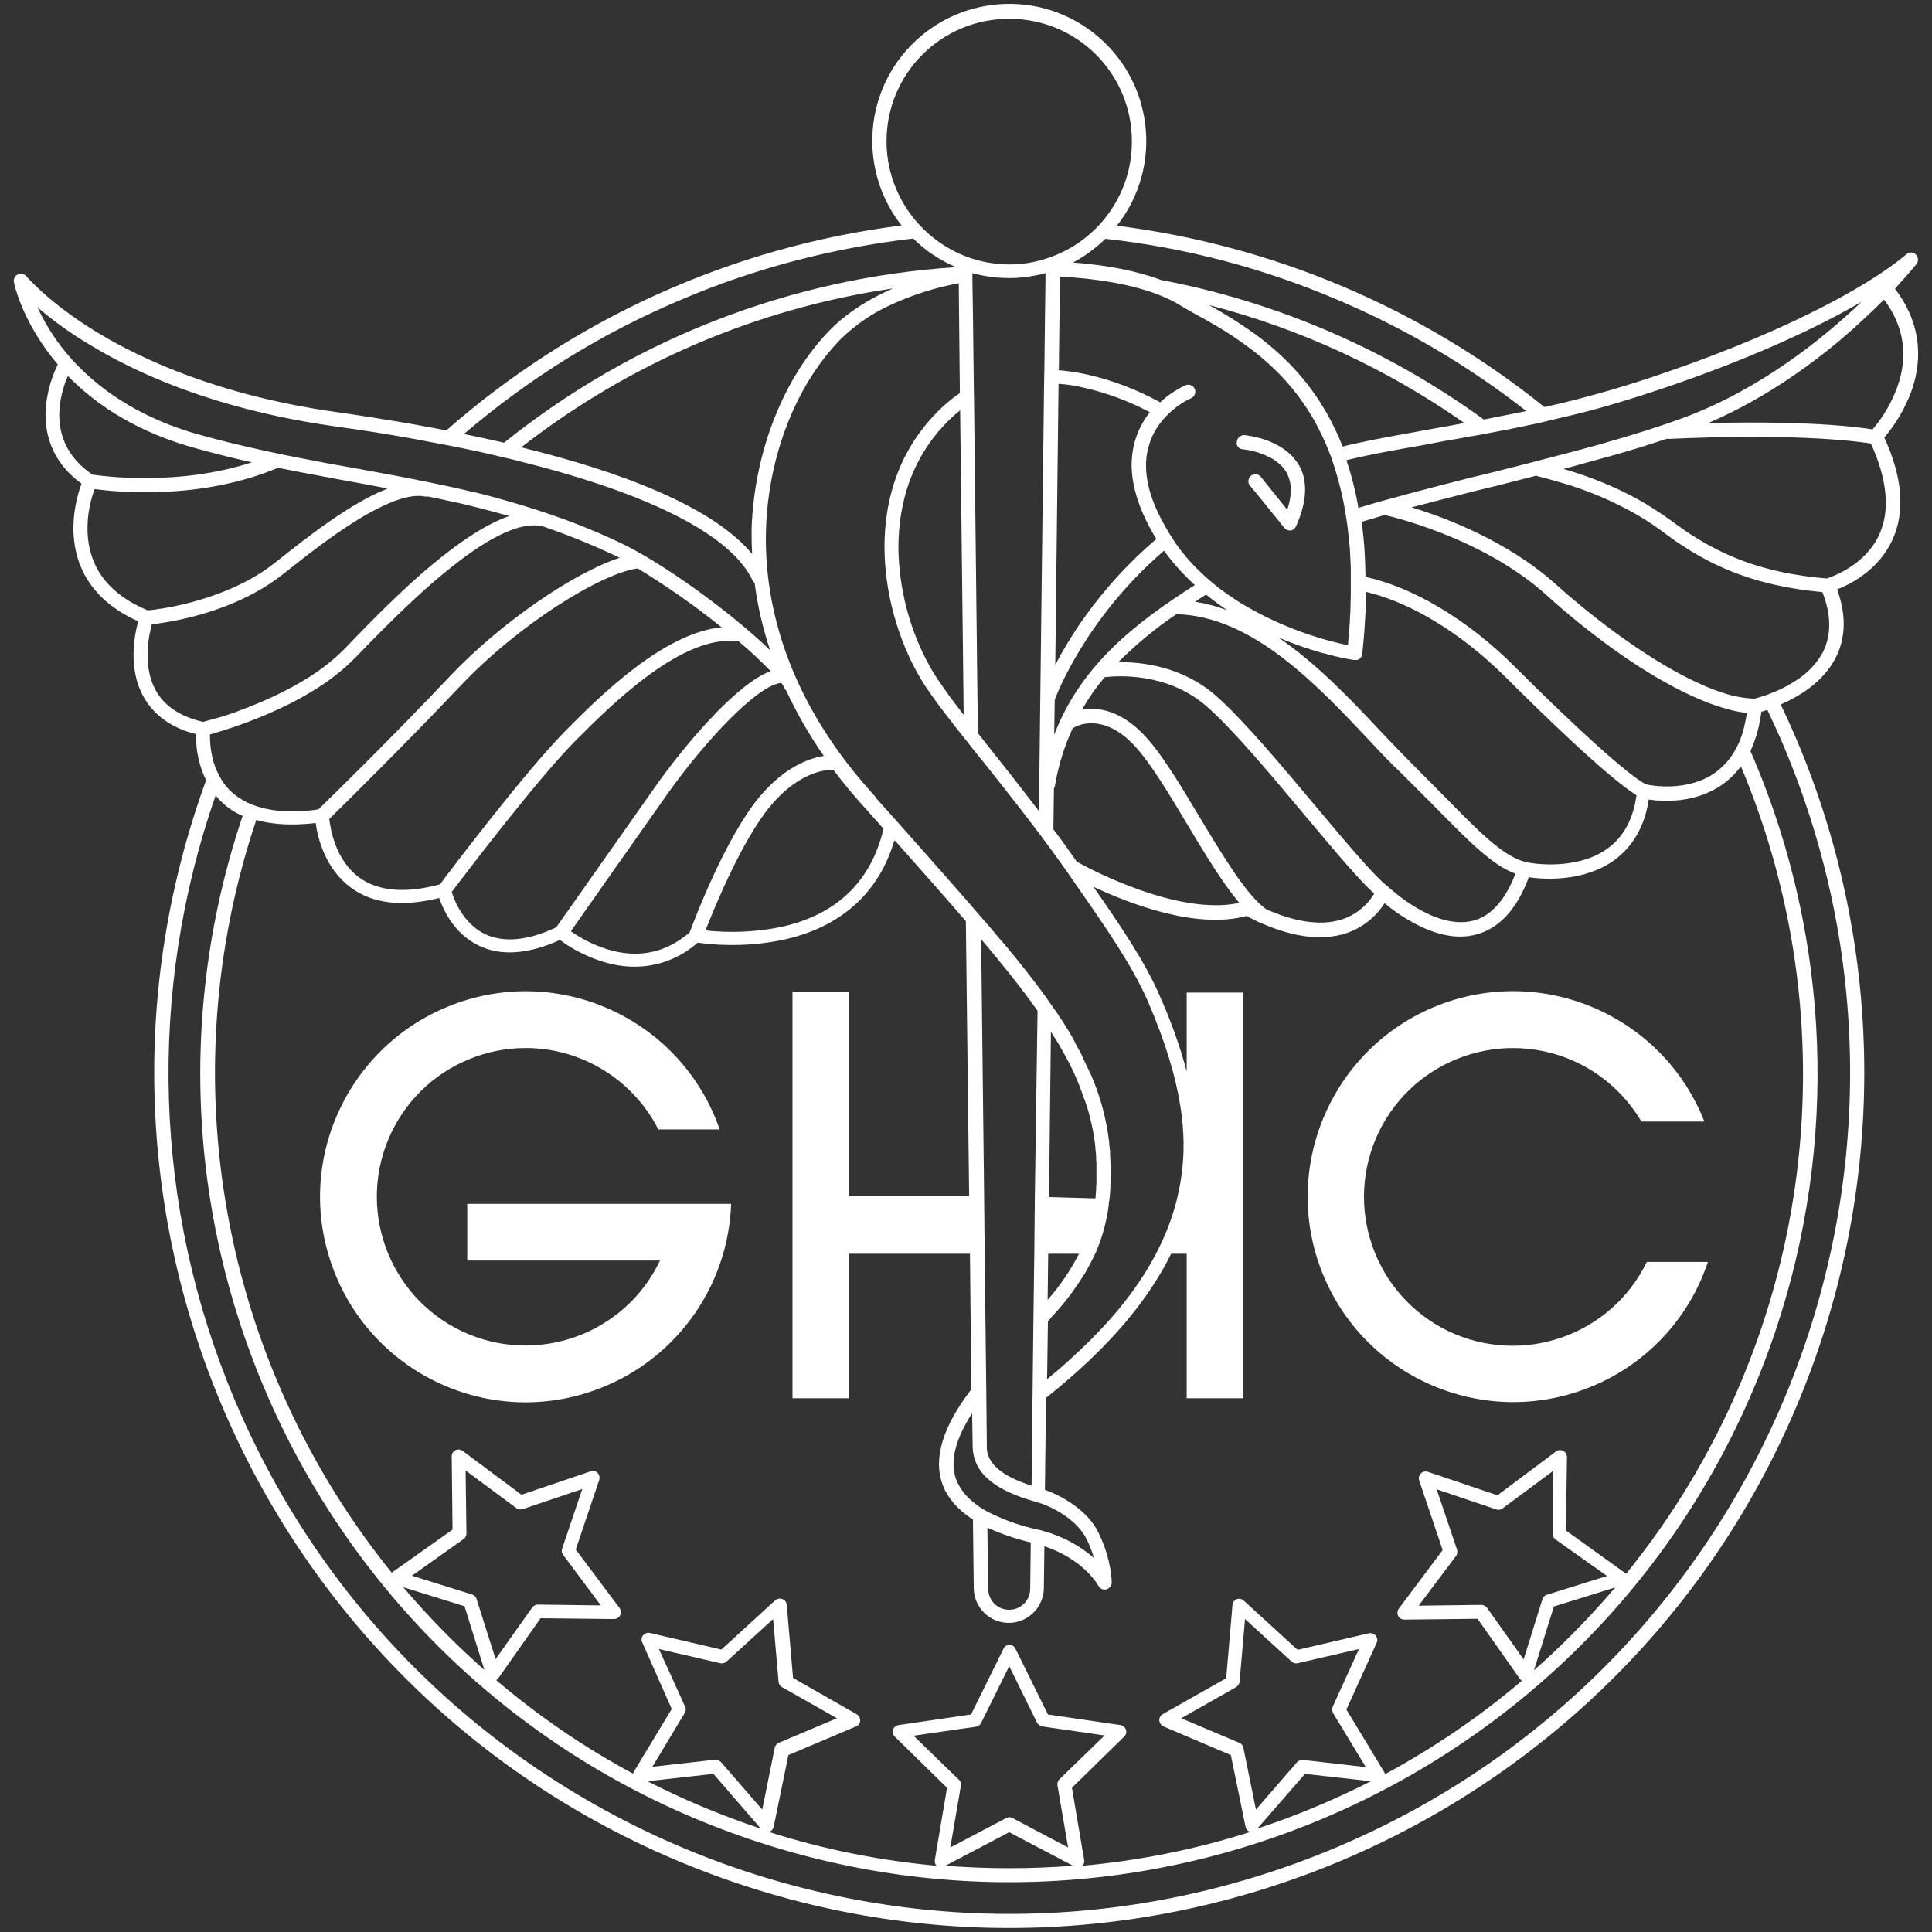
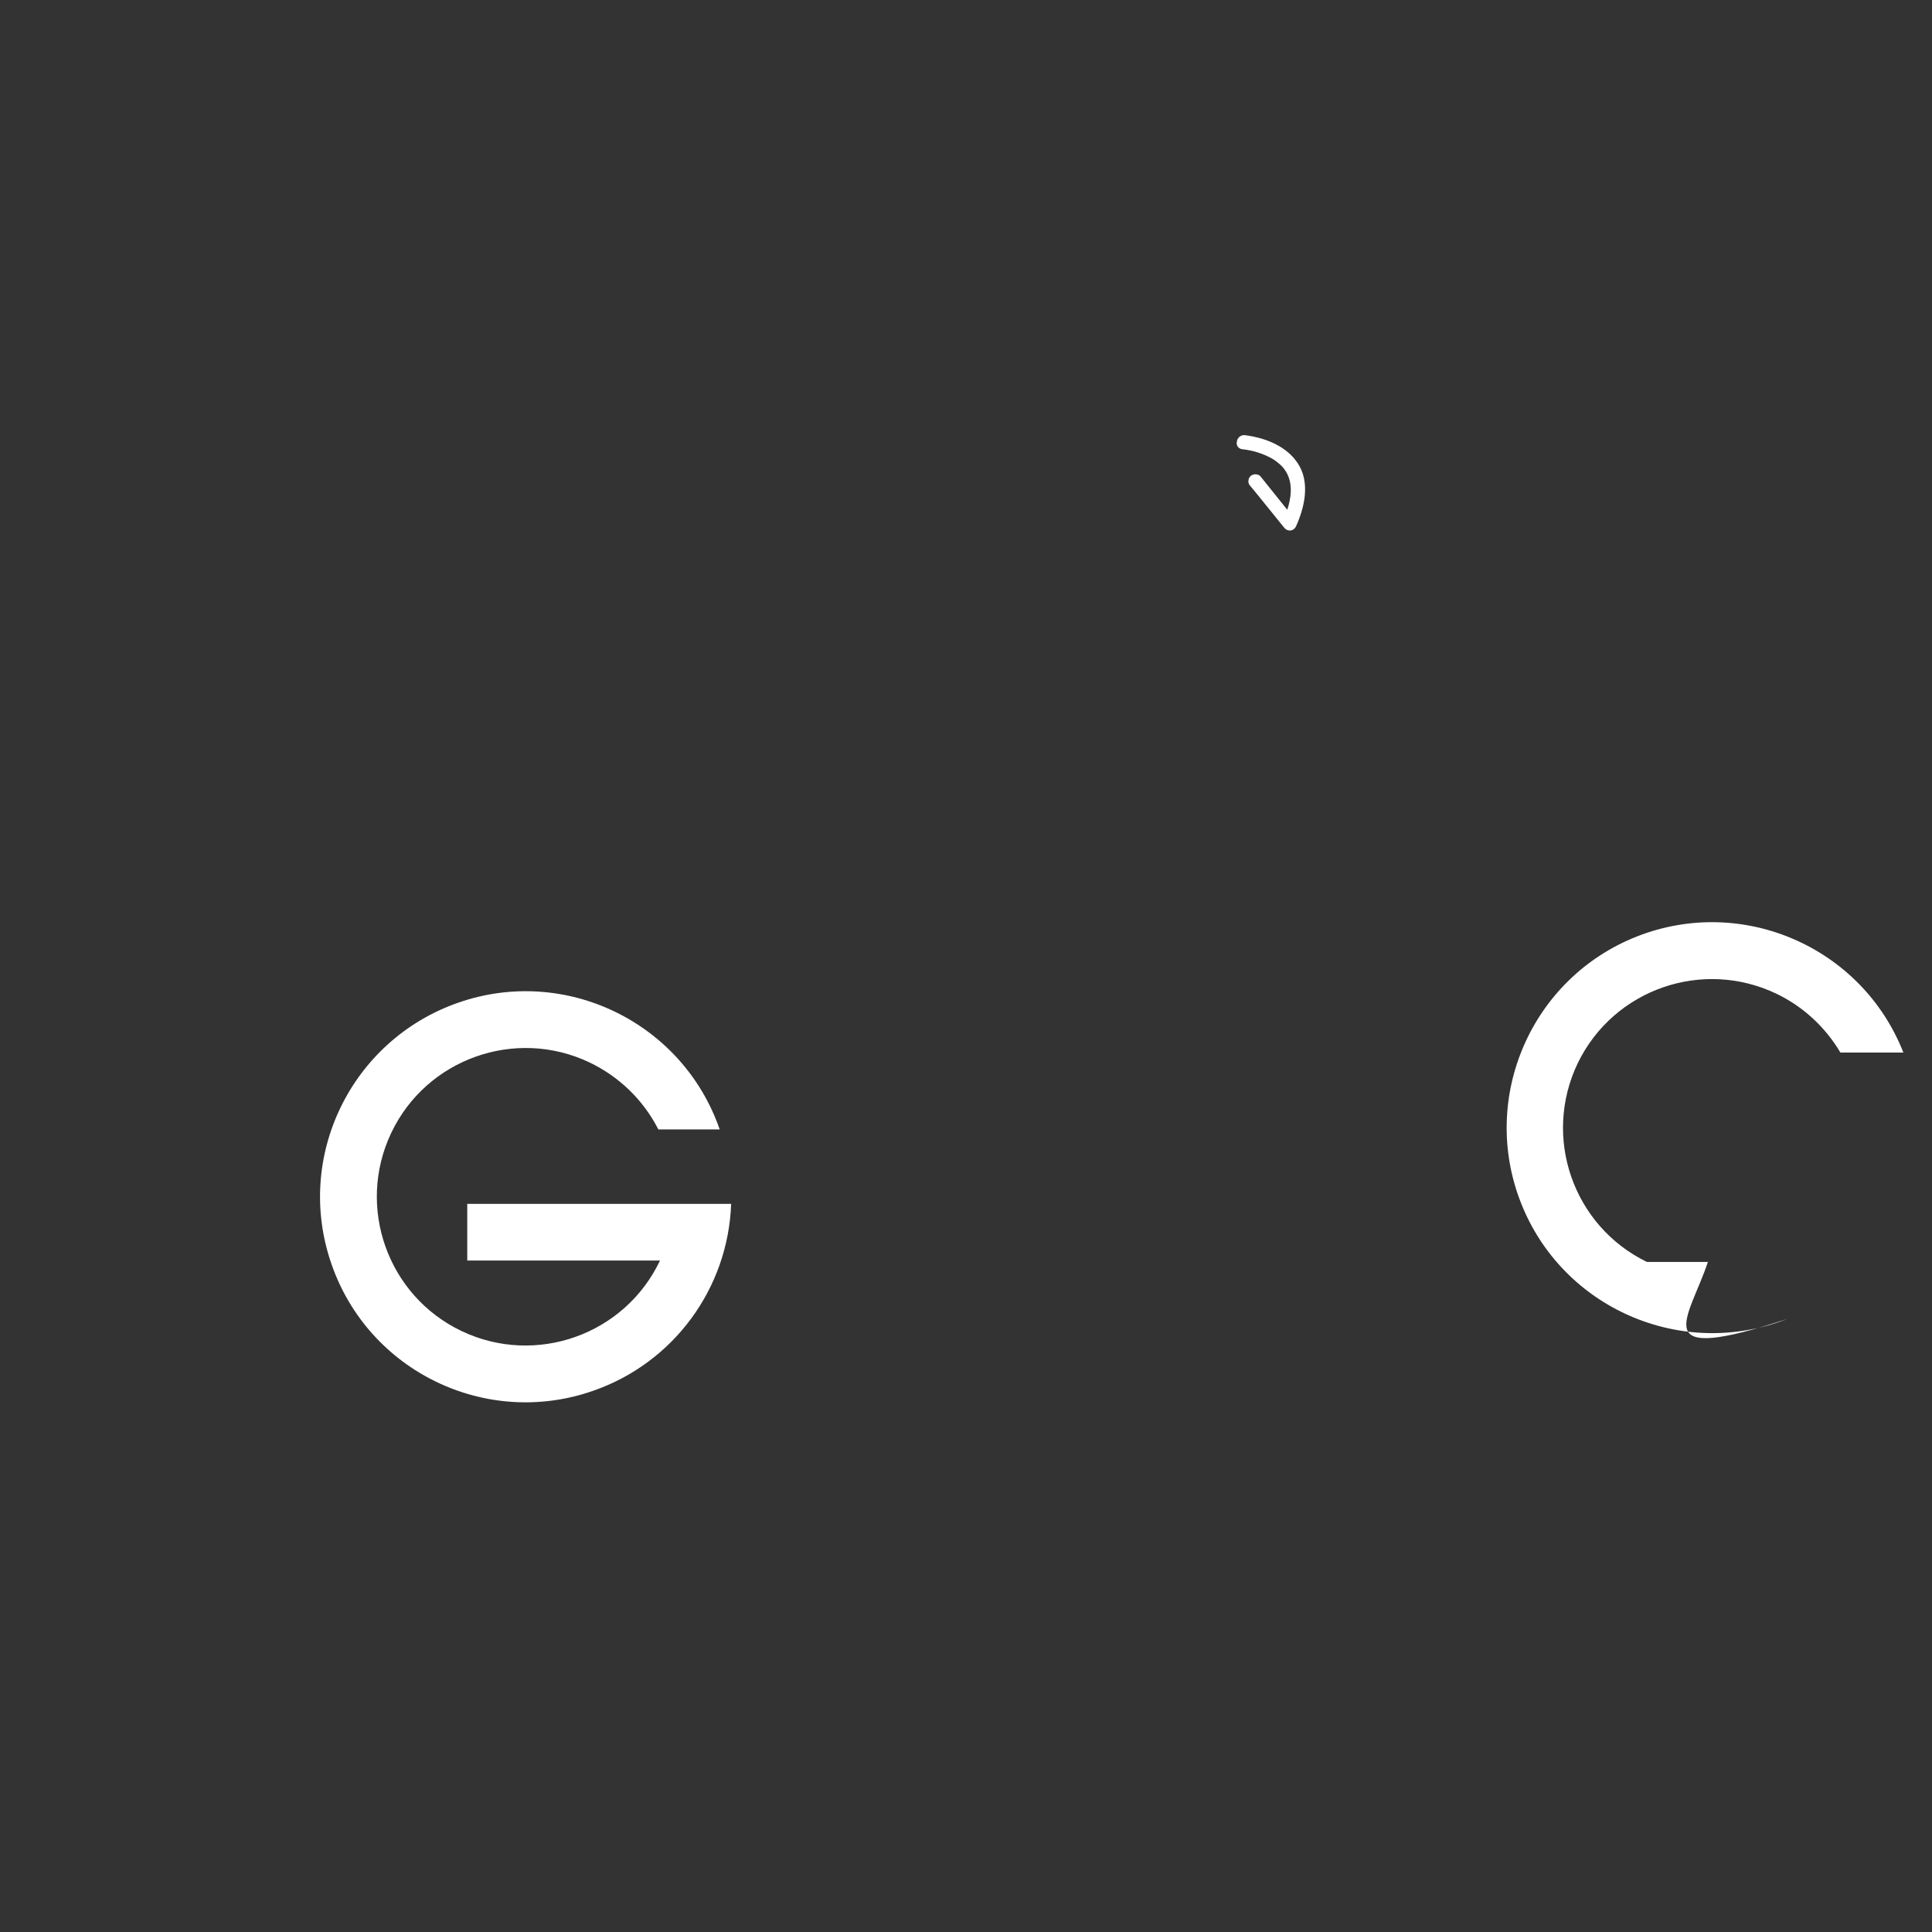
<svg xmlns="http://www.w3.org/2000/svg" version="1.1" id="Layer_1" x="0px" y="0px" viewBox="0 0 708.7 708.7" style="enable-background:new 0 0 708.7 708.7;" xml:space="preserve">
  <rect x="0" y="0" width="708.7" height="708.7" fill="#333333" stroke="none" />
  <style type="text/css">
	.st0{fill:#FFFFFF;}
</style>
-   <path class="st0" d="M626.5,462.9h-22.4c-13.2,27.1-45.8,38.4-73,25.3c-27.1-13.2-38.4-45.8-25.3-73c13.2-27.1,45.8-38.4,73-25.3  c9.7,4.7,17.8,12.2,23.3,21.5h23.1c-15.2-38.7-59-57.8-97.7-42.6c-38.7,15.2-57.8,59-42.6,97.7s59,57.8,97.7,42.6  C603.4,501,619.5,484,626.5,462.9L626.5,462.9z" />
+   <path class="st0" d="M626.5,462.9h-22.4c-27.1-13.2-38.4-45.8-25.3-73c13.2-27.1,45.8-38.4,73-25.3  c9.7,4.7,17.8,12.2,23.3,21.5h23.1c-15.2-38.7-59-57.8-97.7-42.6c-38.7,15.2-57.8,59-42.6,97.7s59,57.8,97.7,42.6  C603.4,501,619.5,484,626.5,462.9L626.5,462.9z" />
  <path class="st0" d="M247.3,441.6h-75.9v20.8h70.7c-12.9,27.2-45.5,38.8-72.7,25.9s-38.8-45.5-25.9-72.7s45.5-38.8,72.7-25.9  c10.9,5.2,19.8,13.8,25.3,24.6H264c-13.6-39.3-56.6-60.2-95.9-46.5s-60.2,56.6-46.5,95.9c13.6,39.3,56.6,60.2,95.9,46.5  c29.5-10.2,49.6-37.5,50.7-68.6L247.3,441.6L247.3,441.6z" />
-   <path class="st0" d="M703,96.9c0.9-1.1,0.7-2.8-0.4-3.7c-1-0.8-2.4-0.8-3.3,0.1c-13.8,11.7-47,30.1-98.4,46.7  c-6.5,2.1-13.1,4-19.5,5.7c-5.2,1.4-10.1,2.6-14.9,3.6C521.4,113,467.1,90,409.7,82.8c17.2-21.8,13.4-53.4-8.4-70.6  C379.5-5,347.9-1.2,330.7,20.6c-14.3,18.2-14.3,43.9,0,62.1c-61.9,7.8-120.1,34-167,75.2c-2.3-0.5-4.6-0.9-6.8-1.3  c-7.3-1.4-14.4-2.5-21.2-3.6c-4.4-0.7-8.6-1.3-12.7-1.9c-42.4-6-70.9-19.2-87.4-29.2C17.7,111,9.8,101.4,9.7,101.4  c-0.9-1.1-2.6-1.3-3.7-0.4c-0.7,0.6-1.1,1.6-0.9,2.5c0.1,0.5,2.3,11.4,11.6,24.4c1.4,2,2.9,3.9,4.5,5.8c-2.4,4.9-3.9,10.3-4.4,15.7  c-0.6,8.1,1.2,19.4,13.1,28c-1.8,4.9-5.4,17.5-0.5,29.9c3.5,8.9,10.7,15.9,21.3,20.6c-1.4,5.1-3.8,17.3,1.9,27.6  c3.8,6.8,10.2,11.5,19.3,13.8c-0.1,5.8,1.1,11.6,3.7,16.9c-59.3,162.7,24.6,342.7,187.3,402s342.7-24.6,402-187.3  c27.1-74.4,25.1-156.3-5.7-229.2c-1.9-4.5-3.9-8.9-6-13.3c6.7-2.9,15.5-8.1,20.1-17c3.8-7.3,4-15.8,0.6-25.2  c4.9-1.9,15.2-7.1,20.3-18.2c4.7-10.3,3.7-22.9-3-37.5c4.2-4.9,7.5-10.6,9.8-16.6c3.5-9.5,5.1-23.6-5.9-38  C699.9,100.7,702.7,97.2,703,96.9z M571.5,153.5c1.7-0.4,3.4-0.8,5.1-1.2c2-0.5,4-1,6-1.5c6.5-1.7,13.1-3.7,19.7-5.8  c31.5-10.1,60.2-22.4,80.6-34.3c-14.3,13.6-37.3,32.2-65.5,42.6c-9.5,3.5-20.3,6.8-31.6,10l-2.6,0.7c-2,0.5-3.9,1.1-5.9,1.6  c-4.6,1.2-9.2,2.4-13.8,3.6l-6.2,1.6l-10.7,2.7l-0.8,0.2l-1.2,0.3l-2.1,0.5l-2.6,0.6c-14.9,3.8-29,7.4-41.6,11.2  c-1-5.9-2.5-11.8-4.4-17.5c7.9-1.9,15.4-3.3,22.9-4.6c3.1-0.5,6.2-1.1,9.3-1.7c2.9-0.6,5.8-1.1,8.9-1.6l2.1-0.4l5.7-1l6.9-1.3  c4.9-0.9,9.9-2,15.2-3.1C567.2,154.5,569.4,154,571.5,153.5z M534.4,568.2l-7.4-21.9l21.9,7.4c0.8,0.3,1.6,0.1,2.3-0.4l18.6-13.8  l-0.3,23.1c0,0.8,0.4,1.6,1.1,2.1l18.9,13.4l-22.1,6.9c-0.8,0.2-1.4,0.9-1.6,1.6l-6.9,22.1l-13.4-18.9c-0.5-0.7-1.2-1-2-1.1l0,0  l-23.1,0.3l13.9-18.5C534.6,569.8,534.7,568.9,534.4,568.2z M570,589.3l22.5-7c-5.2,6.1-10.6,12-16.3,17.7  c-4.4,4.4-8.9,8.6-13.5,12.7L570,589.3z M574.4,561.4l0.4-26.9c0-0.9-0.5-1.8-1.4-2.3c-0.8-0.4-1.9-0.4-2.6,0.2l-21.5,16.1  l-25.5-8.6c-0.9-0.3-1.9-0.1-2.6,0.6c-0.7,0.7-0.9,1.7-0.6,2.6l8.6,25.5l-16.1,21.5c-0.8,1.1-0.6,2.7,0.5,3.5c0.4,0.3,1,0.5,1.5,0.5  l0,0l26.9-0.3l15.5,22c0.2,0.3,0.5,0.6,0.8,0.7c-15.5,13.2-32.3,24.6-50.2,34.3c-0.1-0.3-0.2-0.5-0.3-0.7l-13.9-23l11.1-24.5  c0.6-1.3,0-2.7-1.2-3.3c-0.5-0.2-1.1-0.3-1.6-0.2l-26.2,6.1l-19.8-18.1c-1-0.9-2.6-0.9-3.5,0.2c-0.4,0.4-0.6,0.9-0.6,1.5l-2.3,26.8  l-23.3,13.2c-1.2,0.7-1.6,2.2-0.9,3.4c0.3,0.5,0.7,0.8,1.2,1.1l24.7,10.5l5.4,26.3c0.2,0.9,0.8,1.6,1.7,1.9  c-20,6.4-40.6,10.5-61.5,12.4c0.5-0.6,0.8-1.4,0.6-2.1l-4.5-26.5l19.2-18.8c1-1,1-2.5,0-3.5c-0.4-0.4-0.9-0.6-1.4-0.7l-26.6-3.9  l-11.9-24.1c-0.4-0.9-1.3-1.4-2.2-1.4l0,0c-1,0-1.8,0.5-2.2,1.4l-11.9,24.1l-26.6,3.9c-1.4,0.2-2.3,1.5-2.1,2.8  c0.1,0.5,0.3,1,0.7,1.4l19.2,18.8l-4.5,26.5c-0.1,0.8,0.1,1.6,0.7,2.1c-20.9-1.9-41.5-6-61.5-12.4c0.9-0.3,1.5-1,1.7-1.9l5.4-26.3  l24.8-10.5c1.3-0.5,1.9-2,1.3-3.3c-0.2-0.5-0.6-0.9-1.1-1.2l-23.3-13.3l-2.3-26.8c-0.1-1.4-1.3-2.4-2.7-2.3c-0.5,0-1.1,0.3-1.5,0.6  l-19.8,18.1l-26.2-6.1c-1.3-0.3-2.7,0.5-3,1.9c-0.1,0.5-0.1,1.1,0.2,1.6l10.8,24.4l-13.9,23c-0.1,0.2-0.2,0.5-0.3,0.7  c-17.9-9.6-34.7-21.1-50.2-34.3c0.3-0.2,0.6-0.4,0.8-0.7l15.5-22l26.9,0.3c0.9,0,1.8-0.5,2.3-1.4c0.4-0.8,0.3-1.9-0.2-2.6  l-16.1-21.5l8.6-25.5c0.4-1.3-0.2-2.7-1.5-3.2c-0.5-0.2-1.1-0.2-1.6,0l-25.4,8.6l-21.6-16.1c-1.1-0.8-2.7-0.6-3.5,0.5  c-0.3,0.4-0.5,1-0.5,1.5l0.3,26.9l-21.9,15.5c-0.1,0.1-0.3,0.2-0.4,0.3C81.1,499.4,62.3,395.3,94,300.8c6.1,1.7,13.4,2.1,21.8,1.1  c0.7,5.3,3.4,16.7,12.9,23.7c8,5.9,18.9,7.2,32.4,3.8c1.5,4.4,5.5,13.1,14.4,17.4c8.1,4,18.2,3.3,29.9-2c4.7,3.5,9.9,6.1,15.5,7.9  c3.8,1.2,7.8,1.9,11.9,1.9c8.5,0,16.7-3.1,23.1-8.8c10.4,1.4,20.9,1.1,31.1-1c21.2-4.5,35.4-17.1,41.1-36.6c0.1,0.2,0.3,0.4,0.5,0.5  c9.6,10.8,18.1,20.4,25.7,29.2l1.2,100.8h-44v-75h-20.8v149.2h20.8v-53h44.3l0.5,49.6v0.2c-0.1,0.1-0.1,0.1-0.2,0.2  c-10.3,13.5-13.8,25.1-10.4,34.5c1.8,5,5.6,9.4,11.2,13v0.2l0.3,25.2c0.2,7.1,6.1,12.7,13.2,12.5c6.8-0.2,12.3-5.7,12.5-12.5  l0.2-15.4v-0.2c14.5,4.8,19.8,14.4,19.8,14.5c0.5,0.8,1.3,1.4,2.3,1.4c0.2,0,0.4,0,0.6-0.1c1.2-0.3,2-1.3,2-2.5  c0-0.3,0-8.2-4.8-18.2c-4.1-8.5-13.8-13.7-19.7-15.8v-0.2l0.4-33.5c5.6-4.5,10.8-9,15.6-13.5c13.7-13,23.7-26,30.3-39.4h5.7v53h20.8  V364.1h-20.8V393c-2.6-9.7-6-19.1-10.1-28.2c-5.4-12.4-14.8-26.1-24.1-39.5c13.2,6.2,37.7,15.7,56.2,10.7c1,0.5,2.6,1.4,4.7,2.4h0.1  c0.2,0.1,0.4,0.2,0.7,0.3c5.3,2.3,13.1,5.1,21.3,5.1c2.7,0,5.5-0.3,8.1-1c6.5-1.7,12.1-5.8,15.7-11.5c2.7,2.3,5.7,4.4,8.8,6.2  c9,5.3,17.2,7.2,24.4,5.4c8.6-2.1,15.3-9.2,19.7-21.1c5.6,0.8,20.2,1.8,31.4-6.3c6.8-5,11.1-12.4,12.6-22.2  c5.4,0.8,17.3,1.4,27.1-5.6c2.6-1.8,4.8-4.1,6.7-6.6c41.6,98.9,25.5,212.8-42.1,296.2c-0.1-0.1-0.2-0.2-0.4-0.3L574.4,561.4z   M489,628.4l12,19.8l-23-2.6c-0.8-0.1-1.6,0.2-2.2,0.8l-15.1,17.4l-4.6-22.7c-0.2-0.8-0.7-1.5-1.5-1.8l-21.3-9l20.1-11.4  c0.7-0.4,1.2-1.2,1.3-2l2-23l17.1,15.6c0.6,0.6,1.4,0.8,2.2,0.6l22.5-5.2l-9.6,21.1C488.6,626.7,488.6,627.6,489,628.4L489,628.4z   M478.7,650.7l24.2,2.7c-6.3,3.2-12.8,6.2-19.4,9c-7.3,3.1-14.8,5.9-22.3,8.4L478.7,650.7z M351.7,652.8l-16.6-16.1l22.9-3.3  c0.8-0.1,1.5-0.6,1.9-1.4l10.3-20.8l10.2,20.7c0.4,0.7,1.1,1.3,1.9,1.4l22.9,3.3l-16.6,16.1c-0.6,0.6-0.8,1.4-0.7,2.2l3.9,22.8  l-20.4-10.8c-0.7-0.4-1.6-0.4-2.3,0l-20.5,10.8l3.9-22.8C352.6,654.2,352.4,653.4,351.7,652.8L351.7,652.8z M370.2,672.1l23.4,12.3  c-7.7,0.6-15.5,0.9-23.4,0.9c-7.8,0-15.6-0.3-23.4-0.9L370.2,672.1z M264.5,646.4c-0.5-0.5-1.2-0.9-1.9-0.9h-0.3l-23,2.6l11.9-19.8  c0.4-0.7,0.5-1.6,0.1-2.3l-9.6-21.1l22.5,5.2c0.8,0.2,1.6,0,2.3-0.6l17.1-15.6l2,23c0.1,0.8,0.5,1.6,1.3,2l20.1,11.4l-21.3,9  c-0.8,0.3-1.3,1-1.5,1.8l-4.6,22.7L264.5,646.4z M279.1,670.8c-7.5-2.5-14.9-5.3-22.3-8.4c-6.6-2.8-13-5.8-19.3-9l24.2-2.7  L279.1,670.8z M174.8,586.5c-0.2-0.8-0.9-1.4-1.6-1.6l-22.1-6.9l18.9-13.4c0.7-0.5,1.1-1.2,1.1-2.1l-0.3-23.1l18.6,13.8  c0.7,0.5,1.5,0.6,2.3,0.4l21.9-7.4l-7.4,21.9c-0.3,0.8-0.1,1.6,0.4,2.3l13.8,18.5l-23.1-0.3c-0.8,0-1.6,0.4-2.1,1.1l-13.4,18.9  L174.8,586.5z M177.7,612.6c-4.6-4.1-9.1-8.3-13.5-12.7c-5.7-5.7-11.1-11.6-16.3-17.7l22.5,7L177.7,612.6z M275.9,203.2  c-14.7-17.7-49.1-30.4-84.7-39.1c39.6-30.9,86.6-51,136.4-58.3c-11.5,5-18.8,10.8-23,15.1c-17.2,17.5-27.9,44.8-28.9,73  C275.7,196.7,275.7,199.8,275.9,203.2z M281,193.9c0.9-26.9,11.1-52.9,27.4-69.5c5.3-5.2,11.4-9.4,18.2-12.5c8-3.7,16.4-6.4,25.1-8  l0.1,11l0.3,29.3c-2.3,1.5-4.4,3.3-6.4,5.1c-18.4,17.2-21.7,38.9-21.2,54c0.5,16.7,6,34.6,14.8,48.2l0.9,1.3  c2.3,3.4,5.1,7.2,8.4,11.4c1.6,2.1,3.3,4.3,5.2,6.6l2.6,3.3l2.6,3.3c0.3,0.4,0.7,0.9,1.1,1.3c2.2,2.8,4.6,5.7,6.9,8.7  c4.2,5.3,9.2,11.7,14.3,18.5c0.9,1.1,1.7,2.3,2.6,3.5s1.7,2.3,2.6,3.5c1.6,2.2,3.2,4.5,4.8,6.7l0,0l0,0l0,0l1.3,1.9l2.7,3.9  c9.8,14,19.9,28.6,25.5,41.3c13.7,31.4,14.4,50.5,12.7,63.7c-0.2,1.4-0.4,2.7-0.6,4c-0.3,1.5-0.6,3.1-1,4.6c0,0.1,0,0.1,0,0.2  c-1.7,7.2-4.4,14.1-7.8,20.6c-1.5,2.9-3.2,5.8-5.1,8.7l0,0c-6.7,10.4-15.8,20.6-27.2,30.8c-2.4,2.2-5,4.4-7.7,6.6l0.3-21.2l1.9-2.2  l0.1-0.1l0.7-0.8c0.3-0.3,0.5-0.6,0.8-0.9l0.3-0.3c3.6-4.1,6.8-8.6,9.7-13.2c1.4-2.4,2.7-4.9,3.9-7.4c1.9-4.3,3.3-8.8,4.2-13.4  c0-0.1,0-0.3,0.1-0.4c0.1-0.6,0.2-1.2,0.3-1.8c0-0.2,0.1-0.5,0.1-0.7c0.1-0.5,0.1-1,0.2-1.5l0.1-1l0.2-1.3c0-0.3,0-0.5,0.1-0.8  s0-0.2,0-0.4l0.1-1.1c0-0.5,0.1-0.9,0.1-1.4c0-0.3,0-0.6,0-0.8c0-0.6,0.1-1.2,0.1-1.7c0-0.1,0-0.2,0-0.4v-0.2l0,0  c0-1.4,0.1-2.9,0-4.4c0-1-0.1-1.9-0.1-2.8c0-0.1,0-0.1,0-0.2c0-0.6-0.1-1.3-0.1-1.9c0-0.1,0-0.2,0-0.3c0-0.2,0-0.3,0-0.5l0,0  c0-0.2,0-0.4,0-0.5s0-0.5-0.1-0.8l-0.1-0.7c0-0.3,0-0.5-0.1-0.8l0,0c0-0.1,0-0.3,0-0.4v-0.3c-1-8.8-3.3-17.4-6.9-25.5l-0.1-0.2  c0,0,0-0.1-0.1-0.1c-0.3-0.8-0.7-1.6-1.1-2.3l-0.1-0.2c0-0.1-0.1-0.2-0.1-0.2c-0.1-0.2-0.2-0.5-0.3-0.7c-0.2-0.4-0.4-0.8-0.6-1.3  l-0.3-0.6c-0.1-0.2-0.2-0.5-0.3-0.7l-0.1-0.3l-0.7-1.3l0,0l0,0l-0.3-0.6c-0.2-0.3-0.3-0.6-0.5-0.9s-0.3-0.6-0.5-0.9  s-0.3-0.5-0.4-0.7v-0.1c-0.1-0.2-0.2-0.4-0.3-0.6l-0.2-0.4c-0.1-0.2-0.3-0.4-0.4-0.7v-0.1l-0.4-0.7l-0.2-0.3l-0.4-0.7v-0.1l-0.4-0.6  l-0.2-0.3l-0.5-0.8l-0.2-0.3l-0.1-0.2l-0.2-0.3l-0.4-0.7l-0.2-0.3l-0.1-0.2l0,0c-0.1-0.1-0.2-0.2-0.2-0.3c-0.3-0.4-0.5-0.8-0.8-1.2  c-0.1-0.1-0.2-0.3-0.3-0.4l-0.3-0.4l-0.6-1l-0.2-0.3c-0.4-0.5-0.7-1-1.1-1.6l-0.1-0.1c-0.2-0.3-0.5-0.7-0.7-1  c-0.8-1.2-1.7-2.4-2.5-3.6c-0.9-1.2-1.7-2.3-2.6-3.5c-3.3-4.4-7.1-9.2-11.4-14.4l-0.2-0.2l-0.5-0.6l-1.1-1.3l-0.3-0.3l-1-1.2  c-2-2.4-4.1-4.9-6.5-7.6c-0.2-0.2-0.4-0.4-0.6-0.7c-0.5-0.6-1.1-1.3-1.7-1.9l-0.4-0.5l-1.6-1.9l-0.4-0.4l-0.6-0.7l-0.4-0.5  c-2-2.3-4.2-4.8-6.6-7.5l-0.6-0.7c-4.6-5.2-9.5-10.7-14.6-16.5c-3.5-3.9-7.1-8-10.9-12.2l-0.1-0.2l-0.1-0.2l-1.5-1.7l0,0  C286.3,253.6,280.2,217.5,281,193.9L281,193.9z M352.2,150.5l1.3,111.7c-3.6-4.6-6.7-8.8-9.1-12.4c-0.6-0.9-1.2-1.8-1.8-2.7  c-8-13.3-12.4-28.5-13-44c-0.4-14,2.6-34.1,19.6-50l0,0C350.2,152.2,351.2,151.3,352.2,150.5L352.2,150.5z M357.3,146.9l-0.1-5.9  l-0.3-25.6l-0.2-12.5l0,0v-2.7c2.9,0.8,5.9,1.3,8.8,1.6c1.5,0.1,3,0.2,4.6,0.2c3.3,0,6.6-0.3,9.9-1c1.2-0.2,2.4-0.5,3.5-0.8v0.9v1.9  l-0.2,15.6l-0.2,16.8l-0.1,5.1l-1.9,157l0,0c-3.7-4.8-7.2-9.3-10.3-13.3c-2.4-3-4.7-5.9-6.9-8.7l-5.2-6.6l0,0L357.3,146.9z   M452.2,123.3c9,6,18.4,13.6,26.1,24.9c1.4,2,2.6,4,3.8,6c0.5,0.9,1,1.8,1.4,2.7c1.4,2.7,2.7,5.4,3.8,8.3c0.7,1.6,1.3,3.2,1.8,4.9  c1.9,5.8,3.4,11.7,4.4,17.8c0.3,1.7,0.5,3.4,0.8,5.2c0.1,0.9,0.2,1.8,0.3,2.7c0.2,1.5,0.3,3.1,0.5,4.7c0,0.5,0.1,1.1,0.1,1.6  s0.1,1.4,0.1,2s0.1,1.3,0.1,1.9s0.1,1.4,0.1,2.1s0,1.2,0,1.8c0,0.8,0,1.5,0,2.3c0,0.5,0,1.1,0,1.6c0,1.2,0,2.4,0,3.7  c0,0.2,0,0.4,0,0.6c0,1.3-0.1,2.7-0.1,4c0,0.1,0,0.1,0,0.2c0,1.4-0.1,2.8-0.2,4.3c0,0.2,0,0.4,0,0.7c-0.1,1.4-0.2,2.8-0.3,4.2  l-0.1,0.8c-0.1,1.3-0.2,2.6-0.3,3.9c0,0.2,0,0.3,0,0.5c-13.7-2.9-26.8-8-38.9-15.2l-1.6-1l-0.5-0.3l-1.1-0.8  c-0.7-0.5-1.4-0.9-2.1-1.4l0,0c-0.4-0.3-0.8-0.5-1.1-0.8c-0.4-0.3-0.5-0.4-0.8-0.6l-0.5-0.3l0,0l0,0l-0.9-0.7  c-1.4-1.1-2.8-2.3-4.2-3.5c-2.5-2.2-4.9-4.6-7.1-7.1l0,0c-0.4-0.5-0.8-0.9-1.2-1.4v-0.1c-0.8-0.9-1.6-1.9-2.3-2.9l-0.5-0.7l-0.5-0.7  l-0.1-0.2l-0.5-0.7l-0.3-0.5l-0.7-1.1l-0.2-0.3c-0.4-0.6-0.8-1.2-1.1-1.8l-0.5-0.9l-0.1-0.1c-4.7-8.1-7.2-15.5-7.3-22.3  c-0.1-3,0.4-5.9,1.3-8.7c3.8-11.6,15.1-16.5,15.2-16.5c1.3-0.6,1.9-2.1,1.4-3.4c-0.6-1.3-2.1-1.9-3.4-1.4c-3.4,1.6-6.6,3.7-9.3,6.3  c-8.5-4.7-17.7-8.2-27.2-10.3c-3.3-0.7-6.6-1.2-10-1.5l0.2-16.4l0.2-15.9v-2c13.6,0.6,26.3,2.9,35.6,6.4c2.6,1,5.1,2.1,7.5,3.5  c2.1,1.3,4.3,2.5,6.7,3.9l1.5,0.8C443.9,118.2,448,120.5,452.2,123.3L452.2,123.3z M443.5,111.9c33.6,8.7,65.3,23.4,93.7,43.3  l-0.7,0.1c-3.8,0.7-7.4,1.4-11,2c-3.1,0.6-6.2,1.1-9.3,1.7c-7.7,1.4-15.6,2.8-23.7,4.8c-1.6-4.2-3.6-8.3-5.8-12.2  c-1.3-2.2-2.6-4.4-4-6.4c-8.2-11.9-17.9-19.9-27.3-26.1C451.3,116.4,447.3,114,443.5,111.9L443.5,111.9z M483,296.2  c-12.8-15.3-27.3-32.6-37.1-41.1c-12.4-10.8-27.3-12.3-35.7-12.2c6.5-6.5,13.6-12.4,21.3-17.6c27.8,0.6,51.6,25.9,70.7,46.2  c4,4.3,7.8,8.3,11.4,11.7c4.8,4.7,9.1,9.1,13,13c12.3,12.5,20.8,21.2,29.3,24.3c-3.8,9.8-9.1,15.7-15.8,17.3  c-14.2,3.4-30.6-12.3-30.8-12.4l-0.2-0.2l0,0l0,0C504.3,321.6,494,309.3,483,296.2z M504.1,327.8c-2.9,4.8-7.6,8.4-13,9.8  c-9.5,2.5-20.2-1.2-26.5-4c-7-4.7-16-19.6-24.7-34.1c-7-11.7-13.6-22.7-19.7-29.3c-7.7-8.4-15-10.2-19.8-10.2l0,0  c-1.2,0-2.3,0.1-3.5,0.3c2.4-4.2,5.2-8.2,8.3-11.9c4.1-0.5,22.8-2,37.3,10.6c9.5,8.2,23.8,25.3,36.5,40.5  C489.5,312,498.6,322.9,504.1,327.8L504.1,327.8z M438.4,220.7c1.3-0.9,2.7-1.7,4-2.6c2.6,2.1,5.2,4,7.8,5.8  C446.4,222.4,442.4,221.4,438.4,220.7z M530.3,292.6c-3.9-3.9-8.3-8.4-13-13.1c-3.4-3.4-7.2-7.4-11.2-11.6  c-10.4-11.1-23-24.4-37.2-34.1c4.1,1.8,8,3.2,11.5,4.3l0.2,0.1l1,0.3l0.4,0.1l0.8,0.2l0.5,0.2l0.6,0.2l0.7,0.2l0.4,0.1l0.8,0.2h0.2  l1,0.3l0,0c3.2,0.9,6.4,1.6,9.7,2.1h0.4h0.2h0.3h0.2l0.3-0.1l0.2-0.1c0.1,0,0.2-0.1,0.3-0.2l0,0l0,0l0,0h0.1l0.1-0.1l0,0l0.1-0.1  l0.2-0.2l0.1-0.1l0.2-0.3l0.1-0.1c0.1-0.3,0.2-0.5,0.2-0.8c0.3-3,0.6-6,0.8-8.9c0.3-4.1,0.5-8.1,0.6-12v-2  c16.5,3.9,35,15.2,51.1,31.2c11.1,11.1,37.2,36.7,48.1,43.4c-1.2,8.8-4.8,15.4-10.7,19.6c-11.9,8.6-29.4,5.1-29.5,5l0,0  C551.9,314.6,542.8,305.4,530.3,292.6L530.3,292.6z M397.1,142.1c8.6,1.9,16.9,5,24.7,9.1c-2.2,2.8-4,6-5.1,9.4  c-1.1,3.3-1.6,6.7-1.6,10.2c0.1,7.7,2.8,16.2,8.1,25.3c0.3,0.5,0.6,1.1,1,1.6c-9.9,8.4-18.7,18-26.3,28.6c-4,5.6-7.6,11.5-10.8,17.6  l1.2-103.1C391.3,141,394.2,141.4,397.1,142.1z M427,202c3.3,4.6,7.1,8.8,11.3,12.6c-21.3,13.6-41.6,29-51.6,54.9l0.2-12.8  C387.1,256.1,397.8,227,427,202L427,202z M387,288.1c1.2-7.2,3.4-14.3,6.5-21c0.2-0.1,0.4-0.2,0.6-0.3c0.1-0.1,10.2-6.2,22.3,7  c5.7,6.2,12.5,17.5,19,28.4c6.7,11.2,13.2,21.9,19.2,29c-22.4,4.9-55.2-12.6-59.6-15.1c-2.8-4-5.7-8.1-8.6-11.9l0.2-15.1  C386.8,288.8,387,288.5,387,288.1L387,288.1z M395.8,459.9c-3.1,6.1-7,11.8-11.5,16.9l0.2-16.9H395.8z M384.8,439.1l0.7-60.6  l0.2,0.3c0.5,0.7,0.9,1.5,1.4,2.2l0.4,0.6c0.5,0.8,0.9,1.5,1.4,2.3l0.3,0.6c0.4,0.8,0.9,1.5,1.3,2.3l0.3,0.5  c0.4,0.8,0.8,1.6,1.2,2.3c0.1,0.1,0.1,0.3,0.2,0.4c0.4,0.8,0.8,1.6,1.2,2.4l0.1,0.2c0.4,0.8,0.8,1.6,1.1,2.5l0.2,0.4  c0.3,0.8,0.7,1.6,1,2.4l0.2,0.5c0.3,0.8,0.6,1.6,0.9,2.4l0.1,0.4c0.3,0.8,0.6,1.6,0.9,2.4c0,0.1,0.1,0.1,0.1,0.2  c0.3,0.8,0.5,1.6,0.8,2.5l0.1,0.2c0.2,0.8,0.5,1.6,0.7,2.5c0,0.1,0.1,0.3,0.1,0.4c0.2,0.8,0.4,1.6,0.6,2.4c0,0.2,0.1,0.3,0.1,0.5  c0.2,0.8,0.3,1.6,0.5,2.4c0,0.2,0.1,0.3,0.1,0.5c0.1,0.7,0.3,1.4,0.4,2.2c0,0.3,0.1,0.7,0.1,1c0.1,0.5,0.2,1.1,0.2,1.6  c0.1,0.5,0.1,0.8,0.1,1.2c0.1,0.6,0.1,1.3,0.2,1.9s0.1,1.3,0.1,2c0,0.4,0,0.8,0.1,1.3c0,0.1,0,0.3,0,0.4s0,0.2,0,0.3v1.3  c0,0.2,0,0.4,0,0.6c0,1.5,0,3,0,4.4c0,0.1,0,0.2,0,0.4c0,0.5,0,1-0.1,1.5c0,0.3,0,0.6,0,1s-0.1,0.7-0.1,1.1s-0.1,0.9-0.1,1.3  c0,0.3,0,0.5-0.1,0.8v0.1L384.8,439.1z M383.4,561.8c-0.9-0.3-1.8-0.5-2.7-0.7s-1.7-0.4-2.5-0.6c-5.6-1.4-10.9-3.4-16-6  c-1.8-1-3.6-2.1-5.2-3.5c-2.8-2.2-5-5.1-6.3-8.4c-2.3-6.5-0.3-14.6,5.9-24.2l0.2,12.5c0.1,4.3,2,8.4,5.3,11.3  c4.8,4.5,11.8,6.9,16.2,8.2l2,0.6c1.1,0.3,2.2,0.7,3.2,1.1c5.4,2.2,12.2,6.6,15.1,12.5c1.1,2.2,2,4.6,2.7,6.9  C396.1,567,390,563.7,383.4,561.8L383.4,561.8z M378.1,565.8v0.2l-0.2,16.8c0,4.2-3.4,7.7-7.7,7.7s-7.7-3.4-7.7-7.7l-0.3-22.2v-0.2  C367.4,562.7,372.6,564.5,378.1,565.8L378.1,565.8z M379.6,439.2l-0.2,20.8l-0.3,23l-0.1,7.8l-0.6,54.2c-7.6-2.5-15.9-6.4-16.4-13.6  l-0.2-20.3l-0.1-8.3l-0.5-43L361,439l-1.1-94.5c8.1,9.6,15,18.2,20.7,26.3L379.6,439.2z M282.5,295.8c11.8-14.2,22.6-13.4,23.1-13.4  h0.1c3,4,6.3,8,9.9,12.1l0,0l1.8,2c0.3,0.3,0.5,0.5,0.7,0.8l0.1,0.1l0.1,0.1c2,2.2,3.9,4.4,5.8,6.5c-4.6,19.5-17.4,31.7-37.9,36.1  c-9,1.8-18.2,2.2-27.4,1.2C262.1,332.8,272.2,308.2,282.5,295.8z M253,342c-8.8,7.6-19,9.7-30.3,6.2c-4.7-1.5-9.2-3.7-13.3-6.6  c5.6-8,26.2-37.3,35.6-50.6c13.8-19.4,33-39.8,41.6-40.5c0.5,0.6,0.9,1.3,1.2,2c0.1,0.3,0.4,0.6,0.6,0.8c3.9,8.4,8.5,16.4,13.8,24  c-5.1,0.8-14.2,3.8-23.6,15C266.2,307.2,254.8,337.1,253,342z M240.7,288.1c-10.2,14.4-33.3,47.4-36.7,52.1  c-10.5,4.9-19.3,5.7-26.2,2.4c-7.9-3.9-11.2-12.4-12.1-15.4c4.9-6.5,31.8-41.9,45.8-55.9c12.7-12.7,39.1-39.1,59.5-36  c4.1,3.4,8,7.1,11.7,10.9C269.8,250.8,250,274.9,240.7,288.1z M207.9,267.6c-14.6,14.6-42.2,51-46.5,56.8  c-12.6,3.4-22.6,2.6-29.6-2.5c-8.8-6.4-10.6-17.9-11-21.5c4.8-4.7,28.8-28.4,47.9-48.6c21.7-23,51.9-41.5,65.2-43.3  c10.7,6.5,21,13.7,30.8,21.6C243.4,232.1,219.8,255.6,207.9,267.6L207.9,267.6z M164.9,248.2c-19.4,20.6-43.9,44.7-48.1,48.7  c-2.5,0.4-5.1,0.6-7.6,0.7c-4.6,0.2-9.2-0.2-13.6-1.4c-1.7-0.5-3.3-1.1-4.9-1.8c-2.2-1.1-4.3-2.5-6.1-4.2c-1.3-1.3-2.5-2.7-3.4-4.3  c-1.3-2.1-2.3-4.4-3-6.8c-0.2-0.6-0.3-1.2-0.4-1.8c-0.6-2.6-0.8-5.2-0.8-7.9c0.8-0.2,1.9-0.5,3.1-0.9c0.9-0.3,1.8-0.5,2.9-0.9  c2-0.6,4.3-1.4,6.7-2.3c5.7-2.1,11.3-4.5,16.7-7.2c2.8-1.4,5.6-3,8.4-4.7c5.7-3.4,10.9-7.5,15.6-12.2c5.4-5.6,13.3-13.8,21.9-21.7  c4.4-4.1,9-8.1,13.6-11.7c14.7-11.7,25.9-16.6,33.3-14.7c8.8,3,17.4,6.5,25.8,10.4c0.8,0.4,1.5,0.7,2.3,1.1  C210.2,210.2,183.4,228.6,164.9,248.2z M639.2,268.9c-0.7,2.2-1.6,4.4-2.8,6.4L636,276c-1.7,2.9-4.1,5.4-6.8,7.4  c-10.1,7.2-23.4,4.8-25.5,4.3c-6.4-3.4-24.7-19.8-48.1-43.2c-17.1-17.1-37-29-54.7-32.9c-0.1-4-0.2-7.9-0.5-11.7  c-0.2-2.9-0.6-5.8-0.9-8.5c2.7-0.8,5.6-1.6,8.4-2.5c0.1,0,0.3,0.1,0.4,0.1c0.4,0.1,35.2,7.8,59,29.3c7.7,7,15.8,13.5,24.2,19.6  c13.3,9.6,26,16.6,36.7,20.5c2.3,0.8,4.6,1.5,6.9,2.1c1.9,0.5,3.8,0.8,5.7,1C640.4,264,639.9,266.5,639.2,268.9L639.2,268.9z   M490.2,109.8c24.9,10.5,48.4,24.3,69.7,41c-5.4,1.1-10.6,2.1-15.6,3.1c-35.2-25.6-75.7-43.1-118.4-51.2c-8.8-3.3-20.1-5.5-32.3-6.4  c4.4-2.3,8.3-5.3,11.9-8.7C434.6,90.8,463.2,98.3,490.2,109.8z M325.2,51.8c0-24.9,20.2-45,45.1-44.9c24.9,0,45,20.2,44.9,45.1  c0,21.1-14.7,39.3-35.3,43.9l-0.3,0.1c-3.1,0.7-6.2,1-9.3,1c-4.6,0-9.2-0.7-13.6-2.1C337.9,88.8,325.2,71.4,325.2,51.8L325.2,51.8z   M250.2,109.8c27-11.5,55.6-18.9,84.8-22.3c4.5,4.5,9.8,8,15.7,10.5c-60.6,3.9-118.5,26.4-165.8,64.4c-4.9-1.1-9.8-2.2-14.7-3.2  C194.1,138.7,221.1,122,250.2,109.8L250.2,109.8z M21,125.2c-2.8-3.9-5.2-8.1-7.3-12.5c5.9,5,12.2,9.6,18.8,13.5  c30.7,18.8,65.7,26.7,89.7,30.1c3,0.4,6,0.9,9,1.3c9.6,1.4,18.8,3,27.5,4.7c2.1,0.4,4.3,0.8,6.4,1.2c5,1,9.9,2,14.6,3.1  c2.2,0.5,4.3,1,6.4,1.5c1.8,0.4,3.5,0.8,5.2,1.3c46.9,11.7,76.8,26.8,84.7,43.4c0.2,0.4,0.4,0.7,0.8,1c1.1,8.4,3,16.7,5.7,24.7  c-14.1-13.6-39.3-32.1-55.4-39.6c-8.5-4-17.2-7.5-26.1-10.5c-0.1,0-0.2-0.1-0.3-0.1c-6.7-2.3-13.3-4.2-19.8-6  c-2.8-0.8-5.7-1.5-8.5-2.1c-2-0.5-4-0.9-6.1-1.4c-4.7-1-9.3-2-14-2.9l-6.1-1.2c-4.8-0.9-9.7-1.8-14.6-2.7c-3.9-0.7-7.8-1.4-11.8-2.1  c-15.4-2.9-31.2-6.1-47.6-10.7C44.4,151.2,29,136.3,21,125.2z M24.9,137.9c14.4,14.9,32.3,22.4,45.7,26.2c7.4,2.1,14.7,3.9,21.8,5.5  c-27,8.8-54.4,5.1-58.5,4.5C16.3,162.2,22.2,144.1,24.9,137.9L24.9,137.9z M34.2,205.5c-4.2-10.6-1.1-21.9,0.5-26.1  c8.2,1.1,38.7,4.2,67.3-7.8c4.5,0.9,9,1.8,13.5,2.6c5.1,1,10.1,1.9,15.1,2.8l11.2,2.1l0.3,0.1l-0.6,0.3c-12.5,5-27.1,16.1-40.6,26.9  c-1.7,1.3-3.4,2.6-5.2,3.7c-17,10.9-37.7,13.5-41.5,13.8C44.1,219.7,37.3,213.5,34.2,205.5L34.2,205.5z M74.5,264.8  c-8.3-1.9-14.2-5.8-17.4-11.6c-4.9-8.9-2.5-20.2-1.4-24.2c5.5-0.6,22.3-3.1,38-11.7c3.6-2,7.1-4.3,10.4-6.9  c6.7-5.3,17.2-13.7,27.5-20c4.1-2.5,8.3-4.7,12.8-6.5c4.3-1.6,8.2-2.4,11.3-1.8c0.4,0.1,0.8,0.1,1.2,0l4.8,1c2,0.4,4,0.9,6.1,1.3  c3.1,0.7,6.3,1.5,9.4,2.3s6.4,1.7,9.6,2.6c-7.1,2.4-14.8,7.3-22.5,13.2c-14.1,10.8-28.1,25.3-37.7,35.3c-1.8,1.8-3.6,3.5-5.6,5.1  c-3.2,2.6-6.5,4.9-10.1,7c-5.8,3.4-11.8,6.3-18,8.8c-2.5,1-4.9,1.9-7,2.7c-1.5,0.5-2.9,1-4.2,1.4C78.2,263.8,75.6,264.5,74.5,264.8  L74.5,264.8z M654.4,273.9c66.1,157-7.5,337.8-164.5,403.9S152.1,670.3,86,513.3c-29.7-70.4-32.1-149.4-6.9-221.5  c0.6,0.7,1.2,1.4,1.9,2.1c2.3,2.3,5,4.1,8,5.4c-52.2,155.3,31.4,323.4,186.7,375.6s323.4-31.4,375.6-186.7  c23-68.5,20.2-143.1-7.9-209.7c-0.4-1-0.9-2-1.3-3c2.1-4.6,3.4-9.4,4-14.4c0.6-0.2,1.3-0.4,2.2-0.7  C650.4,264.9,652.5,269.3,654.4,273.9z M668.7,239.2c-2.3,4.2-5.6,7.7-9.7,10.3c-2.6,1.7-5.3,3.2-8.1,4.3c-1.9,0.8-3.6,1.4-4.9,1.8  c-1.3,0.4-2.1,0.6-2.5,0.7c-3.9-0.2-7.9-0.9-11.6-2.2c-2.5-0.8-5.1-1.8-7.5-2.9c-13.7-6-29.6-16.8-43.8-28.4  c-3.4-2.8-6.7-5.6-9.8-8.4c-17.8-16-40.8-24.6-53-28.3c7.6-2,15.5-4,23.7-6.1l0,0l2.5-0.6l3.3-0.8l0.8-0.2h0.1  c4.7-1.2,9.4-2.4,14.1-3.6l1.1-0.3l0,0c3.1,0.8,6.1,1.6,9.1,2.5c9.9,2.8,19.4,6.9,28.3,12c3.6,2.1,7.1,4.5,10.4,7  c1.8,1.3,3.5,2.6,5.3,3.7l0.9,0.6c15.1,9.9,30.9,15,51.1,16.9C671.8,225.6,671.8,233,668.7,239.2L668.7,239.2z M689.4,196  c-5.1,11.2-16.9,15.4-19.3,16.2c-22.6-1.9-39.2-8-55.7-20.2c-3.2-2.4-6.4-4.5-9.6-6.5l-0.6-0.4c-4.4-2.6-9-5-13.7-7  c-5.5-2.4-11.2-4.4-17-6.1c2.8-0.7,5.7-1.5,8.5-2.3c2-0.5,3.9-1.1,5.8-1.6l1.9-0.5c7.6-2.1,15-4.4,21.9-6.7c0.2,0.1,0.5,0.1,0.7,0.1  c0.5,0,46.3-2.5,74,1.7C692.3,175.9,693.4,187.2,689.4,196L689.4,196z M695.9,142.2c-2.1,5.6-5.1,10.8-9,15.3  c-18.5-2.8-44.2-2.7-60.3-2.3c22.6-9.7,41.2-23.9,53.2-34.6c4.3-3.9,8.1-7.5,11.3-10.7C698.5,119.7,700.1,130.6,695.9,142.2z" />
  <path class="st0" d="M455.8,164.8c3.7,0.4,7.3,1.5,10.6,3.3c1.3,0.7,2.5,1.7,3.6,2.7c0.7,0.7,1.3,1.5,1.8,2.3c0.4,0.7,0.7,1.4,1,2.2  c1.1,3.2,0.9,7.1-0.6,11.7l-6.9-8.6l-2.8-3.5c-0.2-0.3-0.5-0.5-0.7-0.6c-0.9-0.5-2.1-0.4-2.9,0.2c-0.5,0.4-0.8,0.9-0.9,1.5  c-0.2,0.8,0,1.5,0.5,2.1l2,2.4l10.6,13.1c0.5,0.6,1.2,1,2,1h0.3c0.9-0.1,1.6-0.7,2-1.5c3.4-7.6,4.2-14.2,2.4-19.6  c-0.6-1.7-1.4-3.2-2.5-4.6c-1.1-1.5-2.5-2.8-4-3.9c-6.4-4.7-14.5-5.3-14.9-5.4c-1.4,0-2.6,1.1-2.7,2.5  C453.4,163.5,454.4,164.7,455.8,164.8L455.8,164.8z" />
</svg>